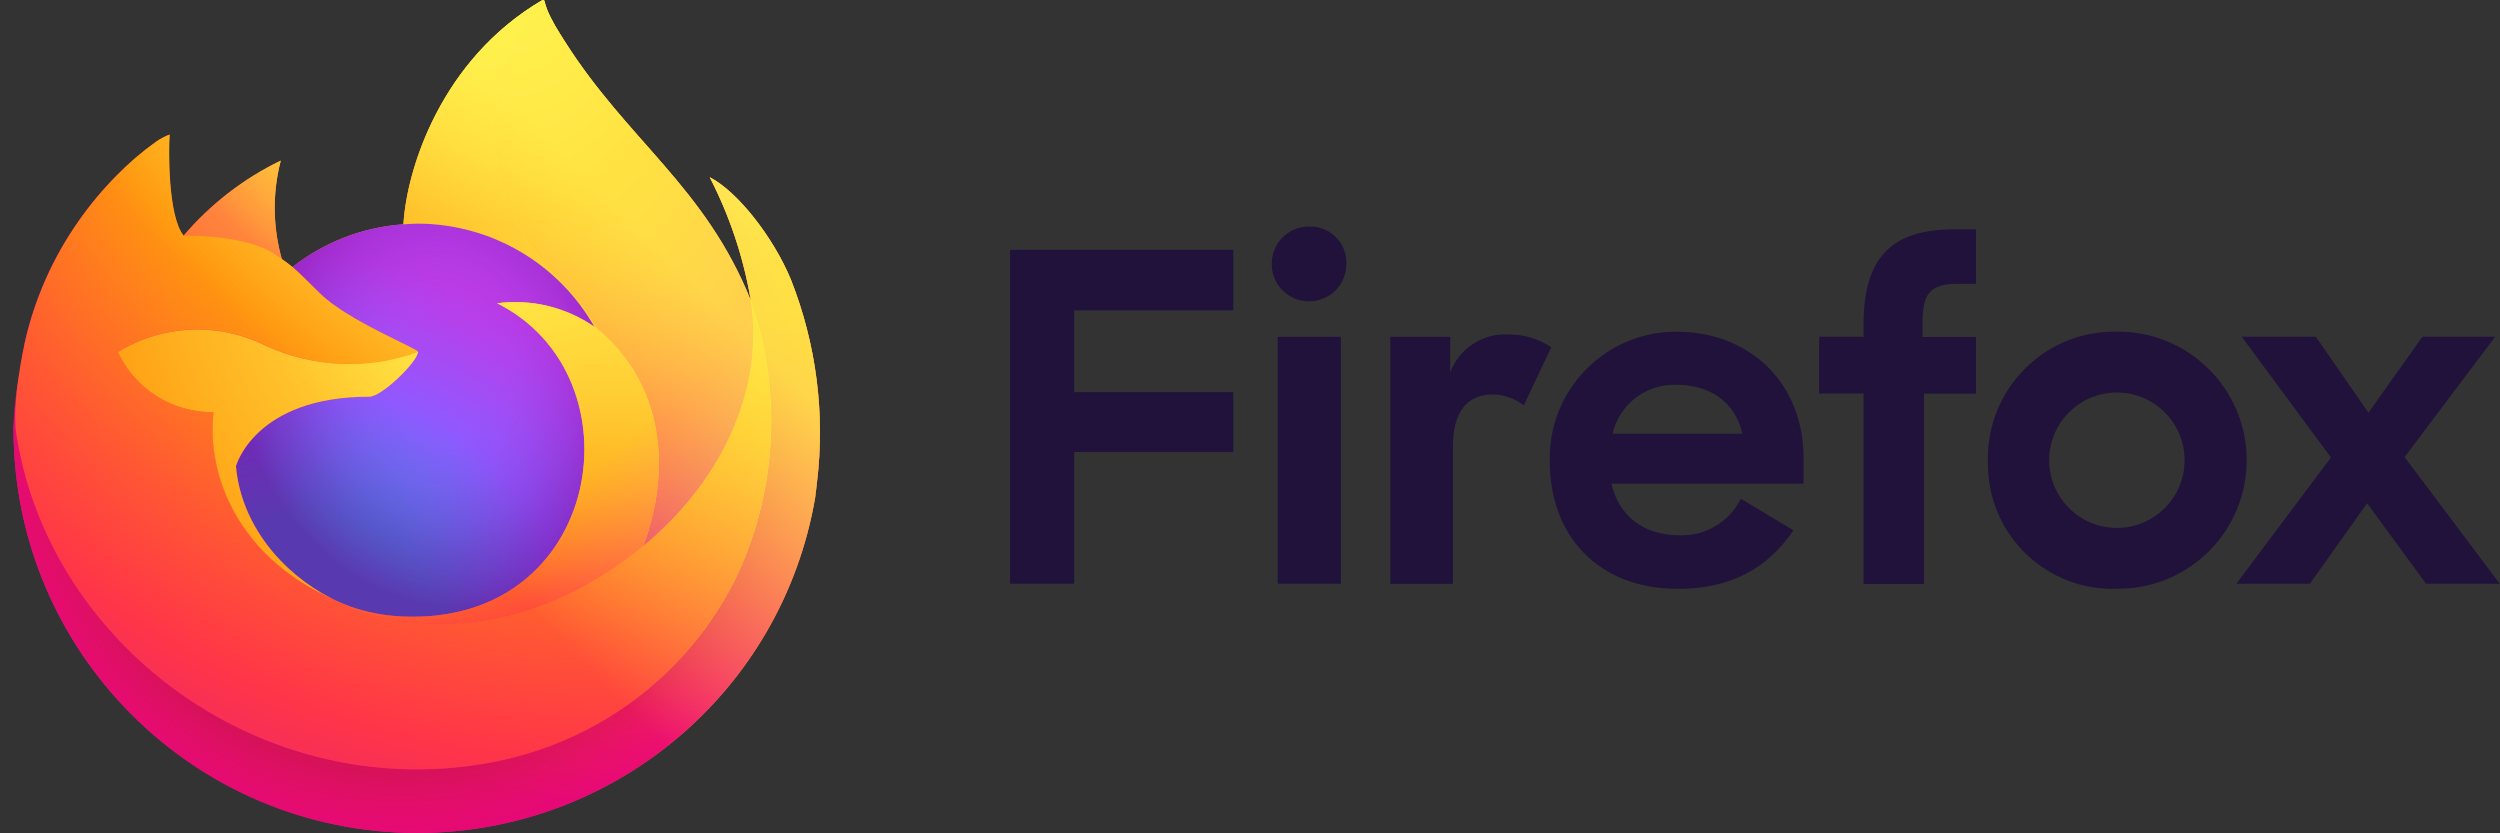
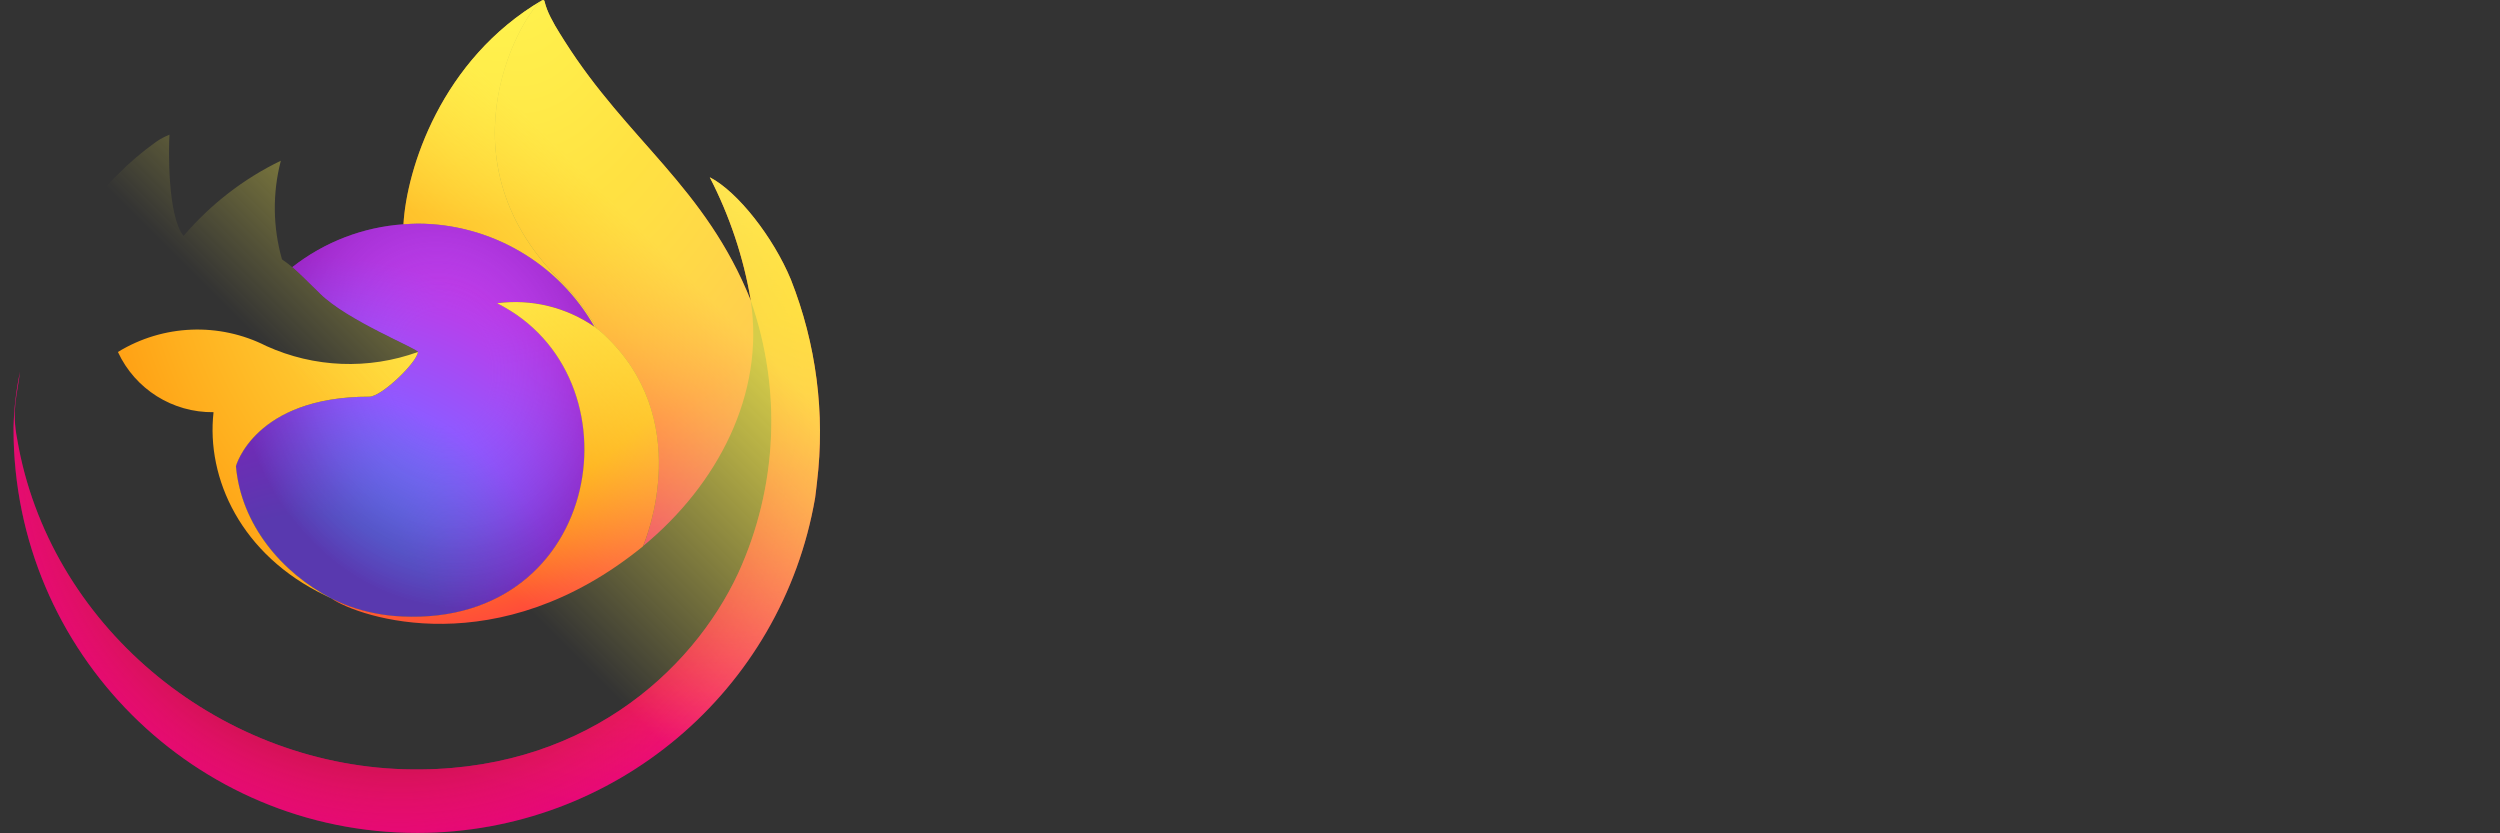
<svg xmlns="http://www.w3.org/2000/svg" xml:space="preserve" viewBox="0 0 240 80" width="240" height="80">
  <rect x="0" y="0" width="240" height="80" fill="#333333" stroke="none" />
  <linearGradient id="a" x1="70.781" x2="6.442" y1="69.612" y2="7.537" gradientTransform="matrix(1 0 0 -1 0 82)" gradientUnits="userSpaceOnUse">
    <stop offset=".048" stop-color="#fff44f" />
    <stop offset=".111" stop-color="#ffe847" />
    <stop offset=".225" stop-color="#ffc830" />
    <stop offset=".368" stop-color="#ff980e" />
    <stop offset=".401" stop-color="#ff8b16" />
    <stop offset=".462" stop-color="#ff672a" />
    <stop offset=".534" stop-color="#ff3647" />
    <stop offset=".705" stop-color="#e31587" />
  </linearGradient>
-   <path fill="url(#a)" d="M75.92 26.83c-1.68-4.05-5.1-8.43-7.78-9.81 1.91 3.7 3.23 7.66 3.93 11.76l.01.07C67.69 17.92 60.26 13.52 54.19 3.93c-.31-.49-.62-.98-.91-1.48-.15-.26-.29-.53-.43-.8-.25-.49-.45-1-.58-1.53 0-.05-.04-.09-.09-.1-.02-.02-.04-.02-.07-.01-.01 0-.01.01-.02.01s-.02.01-.03.02l.01-.03c-9.74 5.7-13.04 16.25-13.34 21.53-3.89.27-7.6 1.7-10.67 4.11-.32-.27-.65-.52-1-.76-.88-3.09-.92-6.36-.11-9.47-3.58 1.73-6.75 4.19-9.33 7.21h-.02c-1.54-1.95-1.43-8.37-1.34-9.71-.45.18-.89.41-1.29.69-1.36.97-2.62 2.05-3.79 3.24-1.33 1.35-2.54 2.8-3.62 4.35v.01-.01c-2.49 3.53-4.26 7.52-5.2 11.74l-.04.26c-.14.8-.27 1.61-.38 2.42 0 .03-.01.06-.01.08-.34 1.76-.55 3.55-.63 5.34v.2c.02 21.41 17.39 38.74 38.79 38.73 18.85-.02 34.96-13.59 38.16-32.17.07-.5.12-.99.18-1.5.8-6.6-.07-13.29-2.51-19.47zM31.25 57.17c.18.09.35.18.54.26l.03.02c-.2-.09-.39-.18-.57-.28zm40.83-28.31v-.04.04z" />
  <radialGradient id="b" cx="-7907.187" cy="8597.121" r="80.797" gradientTransform="matrix(1 0 0 -1 7975 8606)" gradientUnits="userSpaceOnUse">
    <stop offset=".129" stop-color="#ffbd4f" />
    <stop offset=".186" stop-color="#ffac31" />
    <stop offset=".247" stop-color="#ff9d17" />
    <stop offset=".283" stop-color="#ff980e" />
    <stop offset=".403" stop-color="#ff563b" />
    <stop offset=".467" stop-color="#ff3750" />
    <stop offset=".71" stop-color="#f5156c" />
    <stop offset=".782" stop-color="#eb0878" />
    <stop offset=".86" stop-color="#e50080" />
  </radialGradient>
  <path fill="url(#b)" d="M75.92 26.83c-1.68-4.05-5.1-8.43-7.78-9.81 1.91 3.7 3.23 7.66 3.93 11.76v.04l.01.04c2.99 8.55 2.56 17.92-1.21 26.16-4.44 9.53-15.19 19.3-32.02 18.83-18.19-.52-34.21-14.01-37.2-31.69-.55-2.79 0-4.2.27-6.47-.37 1.76-.58 3.55-.62 5.35v.2c.02 21.41 17.39 38.74 38.79 38.72 18.85-.02 34.96-13.59 38.16-32.17.07-.5.12-.99.18-1.5.8-6.59-.07-13.28-2.51-19.46z" />
  <radialGradient id="c" cx="-7936.711" cy="8564.089" r="80.797" gradientTransform="matrix(1 0 0 -1 7975 8606)" gradientUnits="userSpaceOnUse">
    <stop offset=".3" stop-color="#960e18" />
    <stop offset=".351" stop-color="#b11927" stop-opacity=".74" />
    <stop offset=".435" stop-color="#db293d" stop-opacity=".343" />
    <stop offset=".497" stop-color="#f5334b" stop-opacity=".094" />
    <stop offset=".53" stop-color="#ff3750" stop-opacity="0" />
  </radialGradient>
  <path fill="url(#c)" d="M75.92 26.83c-1.68-4.05-5.1-8.43-7.78-9.81 1.91 3.7 3.23 7.66 3.93 11.76v.04l.01.04c2.99 8.55 2.56 17.92-1.21 26.16-4.44 9.53-15.19 19.3-32.02 18.83-18.19-.52-34.21-14.01-37.2-31.69-.55-2.79 0-4.2.27-6.47-.37 1.76-.58 3.55-.62 5.35v.2c.02 21.41 17.39 38.74 38.79 38.72 18.85-.02 34.96-13.59 38.16-32.17.07-.5.12-.99.18-1.5.8-6.59-.07-13.28-2.51-19.46z" />
  <radialGradient id="d" cx="-7926.97" cy="8615.457" r="58.532" gradientTransform="matrix(1 0 0 -1 7975 8606)" gradientUnits="userSpaceOnUse">
    <stop offset=".132" stop-color="#fff44f" />
    <stop offset=".252" stop-color="#ffdc3e" />
    <stop offset=".506" stop-color="#ff9d12" />
    <stop offset=".526" stop-color="#ff980e" />
  </radialGradient>
  <path fill="url(#d)" d="m57.08 31.39.24.18c-.97-1.73-2.19-3.31-3.6-4.69C41.68 14.82 50.57.75 52.06.03l.01-.02c-9.74 5.7-13.04 16.25-13.34 21.53.45-.03.9-.07 1.36-.07 7.04.01 13.53 3.8 16.99 9.92z" />
  <radialGradient id="e" cx="-7945.648" cy="8542.984" r="38.471" gradientTransform="matrix(1 0 0 -1 7975 8606)" gradientUnits="userSpaceOnUse">
    <stop offset=".353" stop-color="#3a8ee6" />
    <stop offset=".472" stop-color="#5c79f0" />
    <stop offset=".669" stop-color="#9059ff" />
    <stop offset="1" stop-color="#c139e6" />
  </radialGradient>
  <path fill="url(#e)" d="M40.12 33.79c-.06.96-3.47 4.29-4.66 4.29-11.02 0-12.81 6.67-12.81 6.67.49 5.61 4.4 10.24 9.13 12.68.22.11.43.21.65.31.38.17.76.32 1.14.47 1.62.57 3.32.9 5.04.97 19.32.91 23.06-23.1 9.12-30.07 3.29-.43 6.62.38 9.35 2.27-3.47-6.12-9.95-9.9-16.98-9.92-.46 0-.91.04-1.36.07-3.89.27-7.6 1.7-10.67 4.11.59.5 1.26 1.17 2.66 2.55 2.63 2.6 9.38 5.29 9.39 5.6z" />
  <radialGradient id="f" cx="-8073.593" cy="8509.324" r="20.397" gradientTransform="matrix(.972 -.235 -.275 -1.138 10230.301 7821.606)" gradientUnits="userSpaceOnUse">
    <stop offset=".206" stop-color="#9059ff" stop-opacity="0" />
    <stop offset=".278" stop-color="#8c4ff3" stop-opacity=".064" />
    <stop offset=".747" stop-color="#7716a8" stop-opacity=".45" />
    <stop offset=".975" stop-color="#6e008b" stop-opacity=".6" />
  </radialGradient>
  <path fill="url(#f)" d="M40.12 33.79c-.06.96-3.47 4.29-4.66 4.29-11.02 0-12.81 6.67-12.81 6.67.49 5.61 4.4 10.24 9.13 12.68.22.11.43.21.65.31.38.17.76.32 1.14.47 1.62.57 3.32.9 5.04.97 19.32.91 23.06-23.1 9.12-30.07 3.29-.43 6.62.38 9.35 2.27-3.47-6.12-9.95-9.9-16.98-9.92-.46 0-.91.04-1.36.07-3.89.27-7.6 1.7-10.67 4.11.59.5 1.26 1.17 2.66 2.55 2.63 2.6 9.38 5.29 9.39 5.6z" />
  <radialGradient id="g" cx="-7937.731" cy="8600.427" r="27.676" gradientTransform="matrix(1 0 0 -1 7975 8606)" gradientUnits="userSpaceOnUse">
    <stop offset="0" stop-color="#ffe226" />
    <stop offset=".121" stop-color="#ffdb27" />
    <stop offset=".295" stop-color="#ffc82a" />
    <stop offset=".502" stop-color="#ffa930" />
    <stop offset=".732" stop-color="#ff7e37" />
    <stop offset=".792" stop-color="#ff7139" />
  </radialGradient>
-   <path fill="url(#g)" d="M26.26 24.36c.31.2.57.37.8.53-.88-3.09-.92-6.36-.11-9.47-3.58 1.73-6.75 4.19-9.33 7.21.2-.01 5.82-.11 8.64 1.73z" />
  <radialGradient id="h" cx="-7915.977" cy="8617.981" r="118.081" gradientTransform="matrix(1 0 0 -1 7975 8606)" gradientUnits="userSpaceOnUse">
    <stop offset=".113" stop-color="#fff44f" />
    <stop offset=".456" stop-color="#ff980e" />
    <stop offset=".622" stop-color="#ff5634" />
    <stop offset=".716" stop-color="#ff3647" />
    <stop offset=".904" stop-color="#e31587" />
  </radialGradient>
-   <path fill="url(#h)" d="M1.65 42.16c2.99 17.67 19.01 31.17 37.19 31.68 16.83.48 27.58-9.29 32.02-18.83 3.76-8.24 4.19-17.61 1.21-26.16v-.04c0-.03-.01-.05 0-.04l.01.07c1.38 8.98-3.19 17.67-10.33 23.55l-.02.05c-13.91 11.33-27.22 6.83-29.91 5-.19-.09-.38-.18-.56-.28-8.11-3.88-11.46-11.26-10.74-17.6-3.93.06-7.53-2.21-9.18-5.78 4.33-2.65 9.72-2.87 14.25-.57 4.59 2.08 9.81 2.29 14.55.57-.01-.31-6.76-3-9.39-5.59-1.41-1.39-2.07-2.05-2.66-2.55-.32-.27-.65-.52-1-.76-.23-.16-.49-.33-.8-.53-2.83-1.84-8.45-1.74-8.64-1.73h-.02c-1.54-1.95-1.43-8.37-1.34-9.71-.45.18-.89.41-1.29.69-1.36.97-2.62 2.05-3.79 3.25-1.33 1.34-2.55 2.79-3.64 4.34v.01c-2.49 3.53-4.26 7.52-5.2 11.74-.02.08-1.39 6.1-.72 9.22z" />
  <radialGradient id="i" cx="-8095.259" cy="10147.871" r="86.499" gradientTransform="matrix(.105 .995 .653 -.069 -5727.487 8749.57)" gradientUnits="userSpaceOnUse">
    <stop offset="0" stop-color="#fff44f" />
    <stop offset=".06" stop-color="#ffe847" />
    <stop offset=".168" stop-color="#ffc830" />
    <stop offset=".304" stop-color="#ff980e" />
    <stop offset=".356" stop-color="#ff8b16" />
    <stop offset=".455" stop-color="#ff672a" />
    <stop offset=".57" stop-color="#ff3647" />
    <stop offset=".737" stop-color="#e31587" />
  </radialGradient>
  <path fill="url(#i)" d="M53.72 26.87c1.41 1.39 2.63 2.97 3.6 4.7.21.16.41.32.58.48 8.79 8.1 4.18 19.55 3.84 20.37 7.14-5.88 11.7-14.58 10.33-23.56-4.38-10.94-11.81-15.34-17.88-24.93-.31-.49-.62-.98-.91-1.48-.15-.26-.29-.53-.43-.8-.25-.49-.45-1-.58-1.53 0-.05-.04-.09-.09-.1-.02-.02-.04-.02-.07-.01-.01 0-.01.01-.02.01s-.02.01-.03.02c-1.49.71-10.38 14.78 1.66 26.83z" />
  <radialGradient id="j" cx="-7938.383" cy="8590.176" r="73.72" gradientTransform="matrix(1 0 0 -1 7975 8606)" gradientUnits="userSpaceOnUse">
    <stop offset=".137" stop-color="#fff44f" />
    <stop offset=".48" stop-color="#ff980e" />
    <stop offset=".592" stop-color="#ff5634" />
    <stop offset=".655" stop-color="#ff3647" />
    <stop offset=".904" stop-color="#e31587" />
  </radialGradient>
  <path fill="url(#j)" d="M57.9 32.04c-.19-.17-.38-.33-.58-.48l-.24-.18c-2.73-1.89-6.06-2.7-9.35-2.27 13.94 6.97 10.2 30.97-9.12 30.07-1.72-.07-3.42-.4-5.04-.97-.38-.14-.76-.3-1.14-.47-.22-.1-.44-.2-.65-.31l.03.02c2.69 1.84 16 6.33 29.91-5l.02-.05c.35-.81 4.95-12.26-3.84-20.36z" />
  <radialGradient id="k" cx="-7918.923" cy="8585.861" r="80.686" gradientTransform="matrix(1 0 0 -1 7975 8606)" gradientUnits="userSpaceOnUse">
    <stop offset=".094" stop-color="#fff44f" />
    <stop offset=".231" stop-color="#ffe141" />
    <stop offset=".509" stop-color="#ffaf1e" />
    <stop offset=".626" stop-color="#ff980e" />
  </radialGradient>
  <path fill="url(#k)" d="M22.65 44.75s1.79-6.67 12.81-6.67c1.19 0 4.6-3.33 4.66-4.29-4.74 1.72-9.96 1.51-14.55-.57-4.53-2.3-9.92-2.08-14.25.57 1.65 3.57 5.25 5.83 9.18 5.78-.72 6.34 2.63 13.72 10.74 17.6.18.09.35.18.54.26-4.73-2.44-8.64-7.07-9.13-12.68z" />
  <linearGradient id="l" x1="70.009" x2="15.263" y1="69.943" y2="15.198" gradientTransform="matrix(1 0 0 -1 0 82)" gradientUnits="userSpaceOnUse">
    <stop offset=".167" stop-color="#fff44f" stop-opacity=".8" />
    <stop offset=".266" stop-color="#fff44f" stop-opacity=".634" />
    <stop offset=".489" stop-color="#fff44f" stop-opacity=".217" />
    <stop offset=".6" stop-color="#fff44f" stop-opacity="0" />
  </linearGradient>
  <path fill="url(#l)" d="M75.92 26.83c-1.68-4.05-5.1-8.43-7.78-9.81 1.91 3.7 3.23 7.66 3.93 11.76l.01.07C67.69 17.92 60.26 13.52 54.19 3.93c-.31-.49-.62-.98-.91-1.48-.15-.26-.29-.53-.43-.8-.25-.49-.45-1-.58-1.53 0-.05-.04-.09-.09-.1-.02-.02-.04-.02-.07-.01-.01 0-.01.01-.02.01s-.02.01-.03.02l.01-.03c-9.74 5.7-13.04 16.25-13.34 21.53.45-.03.9-.07 1.36-.07 7.03.01 13.52 3.8 16.98 9.92-2.73-1.89-6.06-2.7-9.35-2.27 13.94 6.97 10.2 30.97-9.12 30.07-1.72-.07-3.42-.4-5.04-.97-.38-.14-.76-.3-1.14-.47-.22-.1-.44-.2-.65-.31l.03.02c-.19-.09-.38-.18-.56-.28.18.09.35.18.54.26-4.73-2.45-8.64-7.07-9.13-12.68 0 0 1.79-6.67 12.81-6.67 1.19 0 4.6-3.33 4.66-4.29-.01-.31-6.76-3-9.39-5.59-1.41-1.39-2.07-2.05-2.66-2.55-.32-.27-.65-.52-1-.76-.88-3.09-.92-6.36-.11-9.47-3.58 1.73-6.75 4.19-9.33 7.21h-.02c-1.54-1.95-1.43-8.37-1.34-9.71-.45.18-.89.41-1.29.69-1.36.97-2.62 2.05-3.79 3.24-1.33 1.35-2.54 2.8-3.62 4.35v.01-.02c-2.49 3.53-4.26 7.52-5.2 11.74l-.05.26c-.07.34-.4 2.07-.45 2.44 0 .03 0-.03 0 0-.3 1.79-.49 3.59-.57 5.4v.2c.02 21.41 17.39 38.74 38.79 38.73 18.85-.02 34.96-13.59 38.16-32.17.07-.5.12-.99.18-1.5.8-6.6-.07-13.29-2.51-19.47zm-3.85 1.99.01.04-.01-.04z" />
-   <path fill="#20123a" d="M96.97 23.99h21.43v5.8h-15.28v7.86h15.28v5.75h-15.28v12.64h-6.15V23.99zm28.72-2.24c1.9-.06 3.5 1.43 3.56 3.33v.27c0 1.98-1.6 3.58-3.58 3.58-1.94 0-3.54-1.55-3.58-3.49-.07-1.96 1.46-3.61 3.42-3.69h.18zm-3.03 10.58h6.06v23.71h-6.06V32.33zm23.62 6.59c-.84-.66-1.87-1.03-2.94-1.05-2.46 0-3.86 1.58-3.86 5.05v13.13h-6.01V32.33h5.75v3.42c.88-2.33 3.18-3.81 5.66-3.64 1.44 0 2.85.42 4.04 1.23l-2.64 5.58zm2.5 5.4c-.19-6.7 5.09-12.28 11.78-12.47.14 0 .28-.01.42 0 7.11 0 12.16 5.05 12.16 12.08v2.5H154.7c.66 2.99 2.99 4.96 6.54 4.96 2.48.08 4.78-1.29 5.88-3.51l5.05 3.03c-2.5 3.69-6.06 5.62-11.11 5.62-7.67-.01-12.28-5.14-12.28-12.21zm6.02-2.68h12.47c-.66-3.03-3.12-4.7-6.32-4.7-2.91-.1-5.49 1.86-6.15 4.7zm19.84-9.31h4.26v-1.18c0-6.45 2.72-9.13 8.69-9.13h2.11v5.23h-1.71c-2.81 0-3.43.97-3.43 3.91v1.19h5.14v5.44h-5v18.27h-5.8V37.77h-4.26v-5.44zm16.2 11.85c-.11-6.7 5.23-12.23 11.94-12.34h.45c6.81-.06 12.39 5.41 12.45 12.23s-5.41 12.39-12.23 12.45h-.22c-6.6.24-12.14-4.92-12.38-11.52-.01-.27-.01-.54-.01-.82zm18.88 0c0-3.59-2.91-6.5-6.5-6.5s-6.5 2.91-6.5 6.5 2.91 6.5 6.5 6.5 6.5-2.91 6.5-6.5zm14.05-.26-8.56-11.59h7.11l5.05 7.29 5.18-7.29h6.98l-8.69 11.55 9.13 12.16h-7.07l-5.66-7.73-5.49 7.73h-7.06l9.08-12.12z" />
</svg>